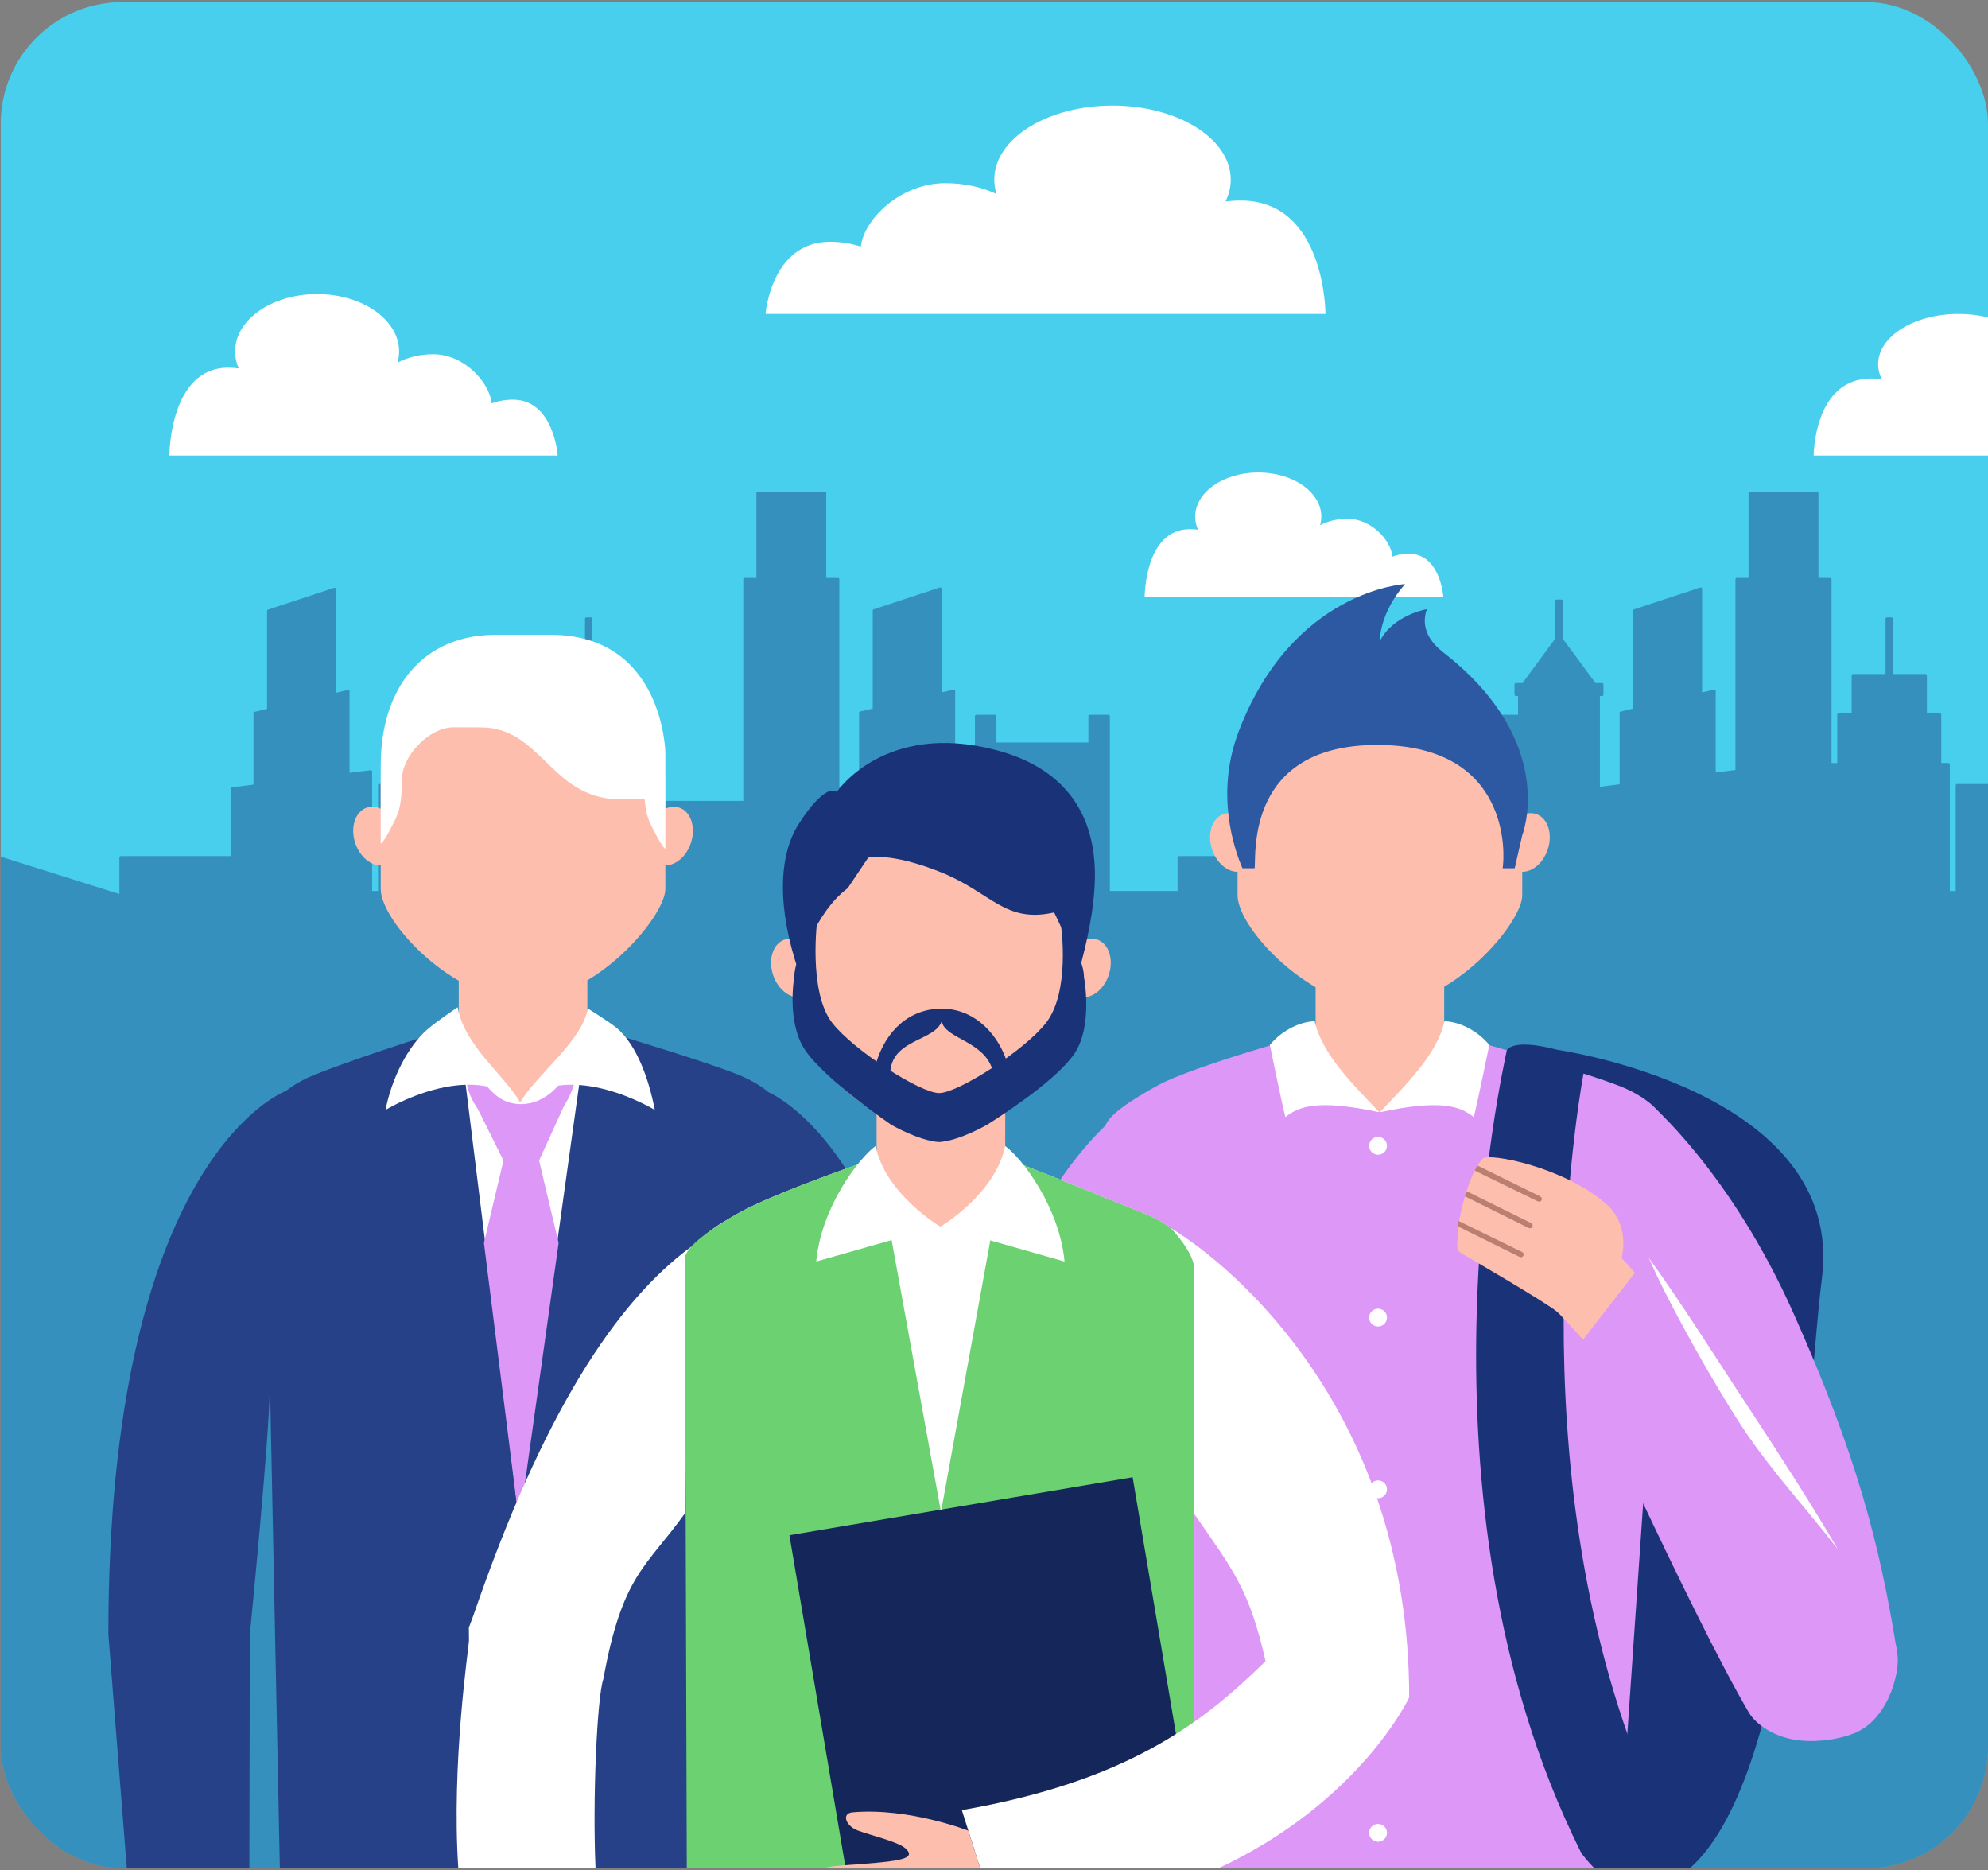
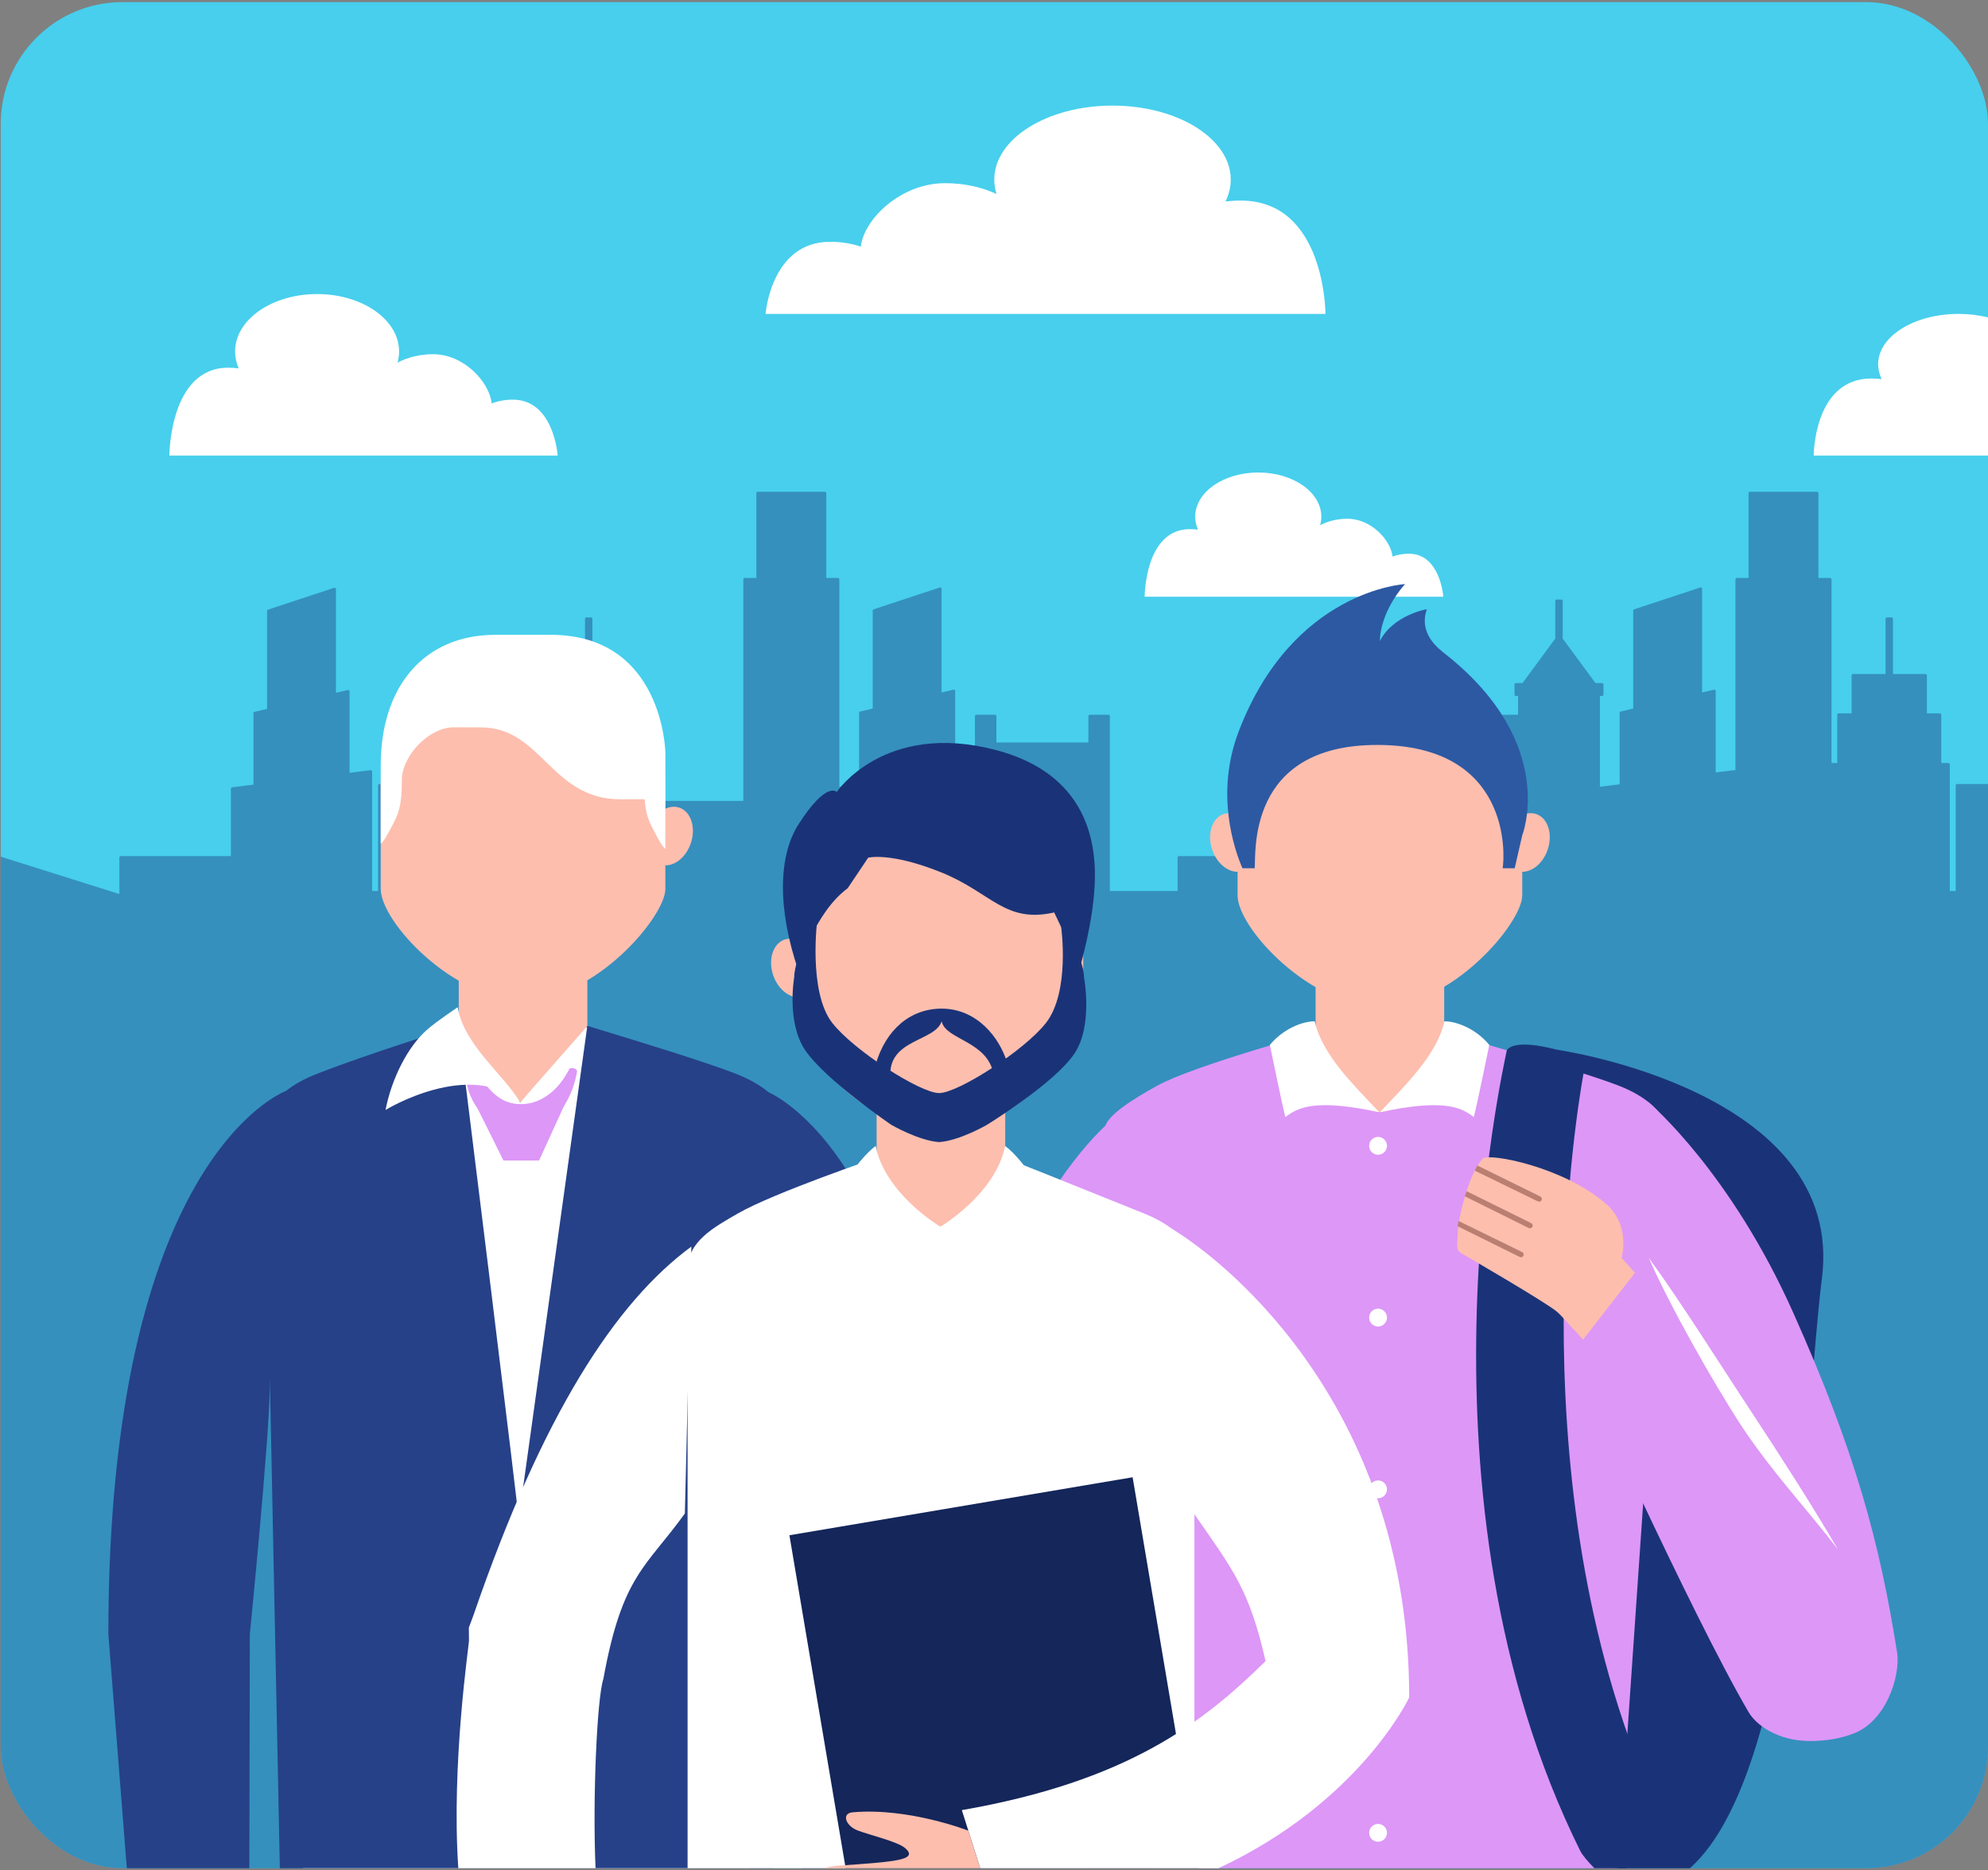
<svg xmlns="http://www.w3.org/2000/svg" width="471" height="443" viewBox="0 0 471 443" fill="none">
  <rect x="0" y="0" width="471" height="443" fill="#808080" stroke="none" />
  <g clip-path="url(#clip0_3302_11641)">
    <path d="M471.218 0.5H-0.044V442.627H471.218V0.5Z" fill="#47CFED" />
    <path opacity="0.4" d="M471.218 442.5V185.698H463.683C463.499 185.698 463.348 185.848 463.348 186.032V211.044H461.949V181.061C461.949 180.877 461.797 180.73 461.613 180.73H459.925V169.309C459.925 169.123 459.777 168.973 459.594 168.973H456.518V159.984C456.518 159.802 456.371 159.655 456.187 159.655H448.48V146.571C448.48 146.387 448.33 146.238 448.145 146.238H447.061C446.878 146.238 446.727 146.387 446.727 146.571V159.655H439.023C438.839 159.655 438.688 159.802 438.688 159.984V168.973H435.616C435.432 168.973 435.281 169.123 435.281 169.309V180.73H433.928V137.23C433.928 137.046 433.776 136.896 433.594 136.896H430.825V116.813C430.825 116.631 430.675 116.482 430.49 116.482H414.602C414.418 116.482 414.269 116.631 414.269 116.813V136.896H411.501C411.315 136.896 411.166 137.046 411.166 137.23V182.39L406.487 182.965V163.684C406.487 163.582 406.439 163.487 406.361 163.425C406.285 163.364 406.158 163.336 406.067 163.362L403.264 164.018V139.47C403.264 139.364 403.212 139.266 403.129 139.204C403.068 139.161 403.002 139.136 402.931 139.136C402.903 139.136 402.842 139.148 402.819 139.159L387.176 144.322C387.038 144.365 386.946 144.495 386.946 144.636V167.832L383.982 168.527C383.831 168.562 383.724 168.694 383.724 168.848V185.776L379.051 186.351V164.867H379.56C379.745 164.867 379.893 164.717 379.893 164.536V162.124C379.893 161.944 379.745 161.79 379.56 161.79H378L370.234 151.25V142.343C370.234 142.157 370.085 142.007 369.9 142.007H368.815C368.631 142.007 368.481 142.157 368.481 142.343V151.25L360.715 161.79H359.155C358.972 161.79 358.821 161.944 358.821 162.124V164.536C358.821 164.717 358.972 164.867 359.155 164.867H359.661V169.297H355.579C355.396 169.297 355.245 169.446 355.245 169.63V175.861H333.452V169.63C333.452 169.446 333.3 169.297 333.118 169.297H328.703C328.52 169.297 328.368 169.446 328.368 169.63V189.702H305.75C305.567 189.702 305.415 189.85 305.415 190.034V202.784H279.327C279.143 202.784 278.995 202.933 278.995 203.115V211.043H262.95V169.63C262.95 169.446 262.801 169.297 262.616 169.297H258.199C258.014 169.297 257.864 169.446 257.864 169.63V175.861H236.068V169.63C236.068 169.446 235.917 169.297 235.733 169.297H231.317C231.132 169.297 230.984 169.446 230.984 169.63V182.389L226.303 182.964V163.683C226.303 163.581 226.258 163.486 226.177 163.424C226.099 163.363 225.973 163.337 225.883 163.361L223.081 164.017V139.47C223.081 139.364 223.03 139.262 222.943 139.2C222.885 139.159 222.818 139.136 222.748 139.136C222.721 139.136 222.661 139.148 222.635 139.159L206.991 144.322C206.854 144.365 206.763 144.495 206.763 144.636V167.832L203.8 168.527C203.648 168.562 203.543 168.694 203.543 168.848V185.776L198.861 186.356V137.229C198.861 137.045 198.711 136.895 198.528 136.895H195.759V116.812C195.759 116.63 195.61 116.481 195.426 116.481H179.535C179.353 116.481 179.204 116.63 179.204 116.812V136.895H176.434C176.249 136.895 176.102 137.045 176.102 137.229V189.703H153.816V181.06C153.816 180.876 153.666 180.729 153.484 180.729H151.795V169.308C151.795 169.122 151.646 168.972 151.461 168.972H148.389V159.983C148.389 159.801 148.239 159.654 148.056 159.654H140.349V146.57C140.349 146.386 140.202 146.236 140.017 146.236H138.933C138.748 146.236 138.599 146.386 138.599 146.57V159.654H130.892C130.709 159.654 130.559 159.801 130.559 159.983V168.972H127.486C127.301 168.972 127.153 169.122 127.153 169.308V180.729H125.465C125.281 180.729 125.132 180.876 125.132 181.06V220.328H124.285V207.049C124.285 206.861 124.135 206.713 123.952 206.713H122.701V197.557C122.701 197.378 122.55 197.226 122.367 197.226H111.817C111.633 197.226 111.484 197.378 111.484 197.557V206.713H110.231C110.046 206.713 109.897 206.861 109.897 207.049V220.328H109.051V211.378C109.051 211.194 108.901 211.044 108.718 211.044H106.985V186.032C106.985 185.848 106.833 185.698 106.65 185.698H89.897C89.713 185.698 89.563 185.848 89.563 186.032V211.044H88.163V182.757C88.163 182.666 88.122 182.571 88.051 182.508C87.991 182.456 87.91 182.426 87.829 182.426L82.815 183.043V163.76C82.815 163.658 82.77 163.565 82.69 163.5C82.615 163.442 82.485 163.412 82.392 163.442L79.595 164.096V139.548C79.595 139.439 79.542 139.342 79.454 139.279C79.4 139.236 79.332 139.216 79.259 139.216C79.235 139.216 79.174 139.225 79.15 139.232L63.506 144.397C63.368 144.445 63.276 144.57 63.276 144.713V167.91L60.313 168.605C60.16 168.639 60.055 168.771 60.055 168.93V185.852L55 186.48C54.833 186.497 54.708 186.64 54.708 186.809V202.785H28.618C28.434 202.785 28.285 202.934 28.285 203.116V211.766L0.174 202.913V442.501H471.218V442.5Z" fill="#1A3378" />
    <path d="M314.034 74.35C314.034 74.35 314.034 47.508 293.945 47.508C292.717 47.508 291.519 47.587 290.35 47.719C291.156 46.084 291.591 44.348 291.591 42.547C291.591 32.861 279.047 25.012 263.576 25.012C248.105 25.012 235.564 32.861 235.564 42.547C235.564 43.717 235.751 44.856 236.099 45.961C232.723 44.353 228.522 43.386 223.953 43.386C213.357 43.386 204.699 51.907 203.939 58.417C201.777 57.687 199.305 57.271 196.676 57.271C182.668 57.271 181.379 74.35 181.379 74.35H314.034Z" fill="white" />
    <path d="M471 75.179C468.838 74.644 466.486 74.35 464.02 74.35C453.498 74.35 444.967 79.689 444.967 86.275C444.967 87.5 445.264 88.681 445.811 89.793C445.016 89.703 444.201 89.649 443.365 89.649C429.703 89.649 429.703 107.904 429.703 107.904H471V75.179Z" fill="white" />
    <path d="M40.131 107.904C40.131 107.904 40.131 87.092 54.063 87.092C54.917 87.092 55.747 87.156 56.558 87.258C55.999 85.987 55.698 84.644 55.698 83.247C55.698 75.739 64.397 69.65 75.126 69.65C85.856 69.65 94.555 75.738 94.555 83.247C94.555 84.151 94.425 85.037 94.184 85.895C96.525 84.648 99.437 83.899 102.607 83.899C109.956 83.899 115.96 90.503 116.488 95.552C117.986 94.985 119.7 94.663 121.524 94.663C131.237 94.663 132.132 107.904 132.132 107.904H40.131Z" fill="white" />
    <path d="M271.196 141.332C271.196 141.332 271.196 125.33 281.911 125.33C282.567 125.33 283.205 125.376 283.829 125.454C283.399 124.478 283.167 123.444 283.167 122.37C283.167 116.596 289.858 111.914 298.108 111.914C306.361 111.914 313.049 116.596 313.049 122.37C313.049 123.067 312.949 123.747 312.764 124.406C314.564 123.446 316.804 122.871 319.243 122.871C324.894 122.871 329.512 127.95 329.917 131.83C331.069 131.396 332.388 131.149 333.79 131.149C341.26 131.149 341.948 141.332 341.948 141.332H271.196Z" fill="white" />
    <path d="M400.385 442.5C425.885 419.763 427.894 332.245 431.645 302.857C437.332 258.332 368.931 248.651 368.931 248.651C347.465 272.776 375.98 413.815 382.059 442.5H400.385Z" fill="#1A3378" />
    <path d="M383.362 442.5L395.242 269.685C395.242 263.429 389.441 259.448 383.362 257.095C373.358 253.229 342.165 244.513 342.165 244.513H311.699C311.699 244.513 282.87 252.394 274.29 257.095C268.605 260.219 261.771 264.426 261.771 267.368L273.93 442.5H383.362Z" fill="#DD97F7" />
    <path d="M328.605 271.403C328.605 272.567 327.656 273.512 326.49 273.512C325.325 273.512 324.381 272.567 324.381 271.403C324.381 270.238 325.325 269.29 326.49 269.29C327.656 269.291 328.605 270.238 328.605 271.403Z" fill="white" />
    <path d="M328.605 312.084C328.605 313.25 327.656 314.195 326.49 314.195C325.325 314.195 324.381 313.25 324.381 312.084C324.381 310.918 325.325 309.973 326.49 309.973C327.656 309.973 328.605 310.918 328.605 312.084Z" fill="white" />
    <path d="M328.605 352.764C328.605 353.93 327.656 354.876 326.49 354.876C325.325 354.876 324.381 353.93 324.381 352.764C324.381 351.599 325.325 350.654 326.49 350.654C327.656 350.654 328.605 351.599 328.605 352.764Z" fill="white" />
    <path d="M328.605 393.448C328.605 394.613 327.656 395.558 326.49 395.558C325.325 395.558 324.381 394.613 324.381 393.448C324.381 392.278 325.325 391.333 326.49 391.333C327.656 391.333 328.605 392.278 328.605 393.448Z" fill="white" />
    <path d="M328.605 434.127C328.605 435.29 327.656 436.237 326.49 436.237C325.325 436.237 324.381 435.29 324.381 434.127C324.381 432.96 325.325 432.019 326.49 432.019C327.656 432.019 328.605 432.961 328.605 434.127Z" fill="white" />
    <path d="M342.164 244.546C342.164 244.546 336.347 263.396 326.88 263.365C317.437 263.334 311.697 244.546 311.697 244.546V229.617H342.163V244.546H342.164Z" fill="#FDBEAE" />
    <path d="M360.653 212.091C360.653 218.57 344.007 238.442 326.929 238.442C310.494 238.442 293.211 219.866 293.211 212.091V187.103C293.211 168.466 308.311 153.371 326.929 153.371C345.551 153.371 360.653 168.466 360.653 187.103V212.091Z" fill="#FDBEAE" />
    <path d="M366.686 201.231C365.436 204.951 362.188 207.213 359.435 206.286C356.675 205.346 355.456 201.585 356.708 197.869C357.956 194.154 361.19 191.887 363.957 192.815C366.708 193.741 367.94 197.512 366.686 201.231Z" fill="#FDBEAE" />
    <path d="M287.176 201.231C288.43 204.951 291.68 207.213 294.433 206.286C297.196 205.346 298.41 201.585 297.165 197.869C295.917 194.154 292.671 191.887 289.916 192.815C287.159 193.741 285.933 197.512 287.176 201.231Z" fill="#FDBEAE" />
    <path d="M297.26 205.659C297.602 202.18 295.276 176.446 326.288 176.446C358.071 176.446 356.541 202.619 356.007 205.659H358.864L360.657 197.836C360.657 197.836 369.27 176.149 342.485 154.957C340.842 153.659 336.046 150.159 338.044 144.291C338.044 144.291 330.079 145.652 326.929 151.822C326.929 151.822 326.674 145.471 332.875 138.344C332.875 138.344 306.264 139.757 293.472 173.253C287.862 187.94 292.399 201.121 294.361 205.658H297.26V205.659Z" fill="#2D59A3" />
    <path d="M326.773 263.431C321.021 257.316 313.251 249.916 311.483 241.904C308.575 241.904 304 243.685 300.858 247.503C300.858 247.503 303.939 262.525 304.535 264.589C307.706 262.139 311.854 260.291 326.773 263.431Z" fill="white" />
    <path d="M326.931 263.431C332.683 257.316 340.453 249.916 342.221 241.904C345.129 241.904 349.704 243.685 352.846 247.503C352.846 247.503 349.765 262.525 349.169 264.589C345.998 262.139 341.851 260.291 326.931 263.431Z" fill="white" />
    <path d="M438.466 410.846C438.466 410.846 422.403 417.02 414.842 404.326L391.574 322.024C391.574 322.024 390.515 307.541 391.693 294.317C393.057 278.8 393.534 266.901 390.501 261.016C391.097 261.506 410.127 277.793 424.984 311.21C439.684 344.191 445.337 365.42 449.456 391.339C450.332 396.865 446.849 408.194 438.466 410.846Z" fill="#DD97F7" />
    <path d="M377.732 442.5H385.342C387.619 436.296 390.431 425.374 387.105 414.945C358.809 339.203 375.129 254.445 375.314 253.481C375.314 253.481 379.013 251.303 368.932 248.651C358.01 245.777 356.982 248.822 356.982 248.822C356.136 253.25 332.862 354.649 374.401 438.42C374.911 439.448 376.252 440.98 377.732 442.5Z" fill="#1A3378" />
    <path d="M396.618 311.961L384.2 297.928C384.2 297.928 386.428 290.262 380.482 285.115C370.238 276.259 352.814 273.093 351.334 274.395C347.872 277.889 345.37 289.241 345.37 291.932C345.37 294.622 344.732 295.963 346.223 296.85C346.223 296.85 366.542 308.603 368.968 310.773C370.212 311.885 371.843 313.909 373.409 315.479L386.066 329.79L396.618 311.961Z" fill="#FDBEAE" />
    <path d="M364.942 283.407L350.007 276.054L349.389 277.274L364.373 284.572C364.69 284.73 365.081 284.599 365.237 284.275C365.396 283.95 365.263 283.566 364.942 283.407Z" fill="#BB7F72" />
    <path d="M362.773 289.709L347.463 282.142L347.043 283.358L362.198 290.875C362.515 291.034 362.908 290.904 363.068 290.582C363.222 290.258 363.094 289.867 362.773 289.709Z" fill="#BB7F72" />
    <path d="M360.643 296.566L345.58 289.206L345.332 290.443L360.069 297.734C360.388 297.891 360.778 297.756 360.932 297.436C361.092 297.116 360.959 296.727 360.643 296.566Z" fill="#BB7F72" />
-     <path d="M446.237 382.318C446.237 382.318 407.689 328.408 390.25 297.749L372.742 320.313C372.742 320.313 400.687 382.336 414.27 405.516C417.95 411.795 432.186 416.958 443.375 405.775C450.779 398.376 451.396 392.107 446.237 382.318Z" fill="#DD97F7" />
+     <path d="M446.237 382.318C446.237 382.318 407.689 328.408 390.25 297.749L372.742 320.313C372.742 320.313 400.687 382.336 414.27 405.516C417.95 411.795 432.186 416.958 443.375 405.775Z" fill="#DD97F7" />
    <path d="M435.406 366.933C427.594 356.823 419.813 348.625 412.762 337.997C405.768 327.335 395.083 308.278 390.65 297.971C398.198 308.276 407.998 323.925 415.038 334.55C422.029 345.209 428.94 355.915 435.406 366.933Z" fill="white" />
    <path d="M264.383 264.451C264.383 264.451 221.179 296.28 221.179 402.511H258.994C258.994 402.511 267.617 367.326 266.69 338.619C265.206 292.594 264.383 264.451 264.383 264.451Z" fill="#DD97F7" />
    <path d="M258.427 442.5L258.994 402.511H221.179L225.2 442.5H258.427Z" fill="#EEA1C6" />
    <path d="M177.663 442.491L186.722 268.331C186.722 262.03 181.162 258.022 175.324 255.652C165.72 251.761 137.844 242.981 137.844 242.981L123.21 261.145L108.592 242.982C108.592 242.982 82.983 250.917 74.752 255.653C69.292 258.798 62.735 263.038 62.735 265.995L71.82 442.493H177.663V442.491Z" fill="white" />
    <path d="M139.156 243.014L123.211 261.145L108.685 243.014V228.086H139.156V243.014Z" fill="#FDBEAE" />
    <path d="M157.639 210.57C157.639 217.049 140.999 236.917 123.916 236.917C107.487 236.917 90.202 218.347 90.202 210.57V185.581C90.202 166.941 105.297 151.849 123.916 151.849C142.544 151.849 157.639 166.941 157.639 185.581V210.57Z" fill="#FDBEAE" />
    <path d="M163.676 199.708C162.424 203.427 159.178 205.691 156.425 204.762C153.661 203.826 152.441 200.064 153.698 196.345C154.946 192.631 158.181 190.362 160.94 191.295C163.698 192.218 164.923 195.985 163.676 199.708Z" fill="#FDBEAE" />
-     <path d="M84.165 199.708C85.421 203.427 88.665 205.691 91.422 204.762C94.186 203.826 95.401 200.064 94.153 196.345C92.902 192.631 89.661 190.362 86.909 191.295C84.143 192.218 82.924 195.985 84.165 199.708Z" fill="#FDBEAE" />
    <path d="M123.123 433.09L123.123 433.062C123.218 413.337 123.341 387.756 123.212 362.898C123.196 360.246 108.594 242.983 108.594 242.983C97.619 246.332 81.62 251.699 74.612 254.54C72.164 255.532 69.763 256.801 67.767 258.392C66.756 258.772 25.673 274.932 25.673 387.086L30.044 442.491H59.076L59.189 387.086C59.189 387.086 63.844 340.551 63.911 328.579C63.915 327.786 63.921 326.994 63.928 326.204L66.301 442.491H123.079C123.092 439.543 123.107 436.399 123.123 433.09Z" fill="#264188" />
    <path d="M183.152 442.491L185.384 333.204C186.195 349.49 189.948 386.981 189.959 387.086H189.956L190.067 442.491H219.101L223.475 387.086H223.477C223.477 282.13 187.493 261.242 182.045 258.681C179.983 256.954 177.44 255.591 174.846 254.54C168.181 251.837 151.823 246.847 140.797 243.484L139.154 242.983L123.035 358.756C122.881 387.417 122.933 422.781 122.984 442.493H183.152V442.491Z" fill="#264188" />
    <path d="M112.251 252.867C113.779 255.358 115.46 257.704 117.321 259.275C119.173 260.869 121.226 261.509 123.308 261.53C124.225 261.518 124.403 261.492 125.026 261.392C125.558 261.312 126.1 261.208 126.621 261.012C127.683 260.691 128.745 260.124 129.802 259.382C130.856 258.634 131.863 257.673 132.74 256.56C133.178 256.005 133.597 255.422 133.981 254.804L134.534 253.87L134.787 253.394C134.88 253.236 134.875 253.046 135.318 253.007L135.529 252.985C135.893 252.952 136.233 253.083 136.483 253.312C136.829 253.636 136.712 253.803 136.684 254.011L136.57 254.608L136.293 255.785C136.094 256.572 135.844 257.348 135.55 258.115C134.966 259.658 134.206 261.184 133.166 262.629C132.113 264.054 130.726 265.355 129.031 266.289C128.181 266.746 127.258 267.074 126.326 267.343C125.465 267.572 124.138 267.696 123.542 267.714C121.487 267.755 119.591 267.364 117.786 266.494C116.029 265.595 114.501 264.356 113.406 262.894C111.178 259.971 110.203 256.656 110.278 253.29C110.285 252.721 110.762 252.267 111.33 252.276C111.696 252.287 112.009 252.477 112.187 252.765L112.251 252.867Z" fill="#DD97F7" />
    <path d="M120.889 262.466L111.938 260.122L119.28 274.877H127.72L134.801 259.374L125.879 262.466H120.889Z" fill="#DD97F7" />
-     <path d="M127.72 274.877H123.952H122.933H119.28L114.653 294.407L123.024 360.907L132.348 294.407L127.72 274.877Z" fill="#DD97F7" />
    <path d="M90.202 199.837C90.202 199.837 90.203 199.837 90.205 199.836L90.202 199.837Z" fill="white" />
    <path d="M157.64 182.336V178.199C157.64 178.199 157.174 150.361 130.47 150.361H117.375C100.49 150.361 90.205 162.599 90.205 181.219V199.836C90.249 199.821 90.845 199.565 92.475 196.404C92.607 196.148 92.736 195.904 92.859 195.668C94.331 192.863 95.212 191.183 95.212 184.663C95.212 179.195 101.498 172.266 107.532 172.266C108.213 172.266 109.6 172.273 110.944 172.28C112.205 172.287 113.429 172.293 113.993 172.293C120.923 172.293 125.016 176.263 129.249 180.369C133.782 184.766 138.475 189.319 146.985 189.319H152.74C153.017 193.131 153.814 194.648 154.987 196.881C155.111 197.116 155.238 197.359 155.37 197.613C157.066 200.905 157.64 201.047 157.64 201.047V182.428C157.64 182.398 157.64 182.367 157.64 182.336Z" fill="white" />
-     <path d="M123.215 261.145C127.2 254.41 138.063 246.481 139.244 238.855C139.244 238.855 144.693 242.246 146.217 243.567C150.878 247.608 153.713 255.513 155.139 262.901C155.139 262.901 135.227 250.716 123.215 261.145Z" fill="white" />
    <path d="M123.268 261.145C119.283 254.41 109.947 247.551 108.432 238.575C108.432 238.575 103.58 241.815 101.258 243.828C96.598 247.868 92.77 255.513 91.343 262.901C91.343 262.901 111.255 250.716 123.268 261.145Z" fill="white" />
    <path d="M108.581 442.499H141.097C140.374 426.285 141.435 402.235 142.941 397.71C147.447 372.976 153.02 371.323 162.26 358.484L163.794 295.267C145.789 308.495 128.516 335.044 112.159 382.626L111.08 385.521L111.112 388.608C111.119 389.698 106.897 417.7 108.581 442.499Z" fill="white" />
    <path d="M282.984 442.499V300.65C282.984 294.086 277.185 289.907 271.108 287.443C261.104 283.385 238.176 274.242 238.176 274.242H207.705C207.705 274.242 183.354 282.508 174.779 287.443C169.094 290.718 162.903 294.086 162.903 300.65V442.499H282.984Z" fill="white" />
-     <path d="M282.983 442.5V300.65C282.983 294.086 277.185 289.907 271.107 287.443C261.103 283.385 238.176 274.243 238.176 274.243L222.94 358.12L207.704 274.243C207.704 274.243 183.353 282.508 174.778 287.443C169.093 290.719 162.259 295.136 162.259 298.219L162.714 442.5H282.983Z" fill="#6BD171" />
    <path d="M238.159 274.273C238.159 274.273 232.905 290.478 222.674 290.478C210.545 290.478 207.688 274.273 207.688 274.273V259.346H238.159V274.273Z" fill="#FDBEAE" />
    <path d="M256.641 241.823C256.641 248.302 240 268.17 222.916 268.17C206.489 268.17 189.204 249.598 189.204 241.823V216.834C189.204 198.197 204.299 183.101 222.916 183.101C241.544 183.101 256.641 198.197 256.641 216.834V241.823Z" fill="#FDBEAE" />
-     <path d="M262.68 230.959C261.43 234.68 258.181 236.941 255.429 236.014C252.664 235.077 251.45 231.316 252.702 227.595C253.943 223.882 257.184 221.614 259.942 222.542C262.702 223.472 263.927 227.24 262.68 230.959Z" fill="#FDBEAE" />
    <path d="M183.17 230.959C184.426 234.68 187.668 236.941 190.427 236.014C193.191 235.077 194.406 231.316 193.159 227.595C191.911 223.882 188.666 221.614 185.912 222.542C183.147 223.472 181.927 227.24 183.17 230.959Z" fill="#FDBEAE" />
    <path d="M222.674 290.478C222.674 290.478 209.719 282.792 207.456 271.436C203.443 274.343 194.553 286 193.384 298.806L222.674 290.478Z" fill="white" />
    <path d="M222.921 290.478C222.921 290.478 235.875 282.792 238.139 271.436C242.152 274.343 251.042 286 252.211 298.806L222.921 290.478Z" fill="white" />
    <path d="M189.204 229.278C189.204 229.278 192.907 216.251 200.83 210.392L205.692 203.154C205.692 203.154 210.905 201.769 222.922 206.598C234.943 211.423 238.017 218.755 249.754 216.124C249.754 216.124 254.753 226.251 255.614 230.044C255.614 230.044 258.195 221.423 259.056 213.32C259.928 205.219 261.213 184.265 235.891 177.637C209.533 170.745 198.244 187.582 198.244 187.582C198.244 187.582 195.837 184.875 189.203 195.219C184.39 202.724 184.125 215.22 189.203 230.042" fill="#1A3378" />
    <path d="M256.819 231.42C256.743 226.247 251.41 219.58 251.41 219.58C251.41 219.58 253.585 234.871 247.822 242.277C242.787 248.753 226.994 258.906 222.495 258.906C217.996 258.906 202.204 248.753 197.172 242.277C191.406 234.871 193.644 217.718 193.644 217.718C193.644 217.718 188.245 226.247 188.171 231.42C188.171 231.42 186.286 242.024 190.705 248.66C195.422 255.725 211.146 266.411 211.146 266.411C211.146 266.411 217.622 270.186 222.495 270.516C227.373 270.186 233.849 266.411 233.849 266.411C233.849 266.411 249.865 256.589 254.581 249.519C259.01 242.887 256.819 231.42 256.819 231.42Z" fill="#1A3378" />
    <path d="M235.447 254.733C234.193 246.494 223.987 246.357 223.098 241.892C221.527 246.812 210.222 246.034 210.956 255.283L207.466 252.131C209.855 243.879 215.676 238.905 223.098 238.905C231.429 238.905 236.839 245.719 238.636 251.776L235.447 254.733Z" fill="#1A3378" />
    <path d="M268.342 349.902L187.03 363.639L203.114 458.839L284.426 445.101L268.342 349.902Z" fill="#14265A" />
    <path d="M232.226 442.499H288.702C322.28 426.799 333.869 402.06 333.869 402.06C333.869 334.835 292.325 299.915 277.397 290.892C277.397 290.892 282.963 296.665 282.963 300.65C282.963 314.186 282.963 358.633 282.963 358.633C292.344 372.112 296.003 376.628 299.842 393.451C284.746 408.326 266.813 421.954 227.881 428.747L232.226 442.499Z" fill="white" />
    <path d="M199.325 441.859C197.666 441.978 196.277 442.203 195.099 442.499H232.223L229.415 433.612C229.415 433.612 215.306 428.085 201.987 429.266C199.308 429.503 200.311 432.511 203.318 433.612C206.325 434.713 212.694 436.226 214.44 437.737C217.784 440.628 211.779 440.954 199.325 441.859Z" fill="#FDBEAE" />
  </g>
  <defs>
    <clipPath id="clip0_3302_11641">
      <rect x="0.174" y="0.5" width="470.826" height="442" rx="28.826" fill="white" />
    </clipPath>
  </defs>
</svg>